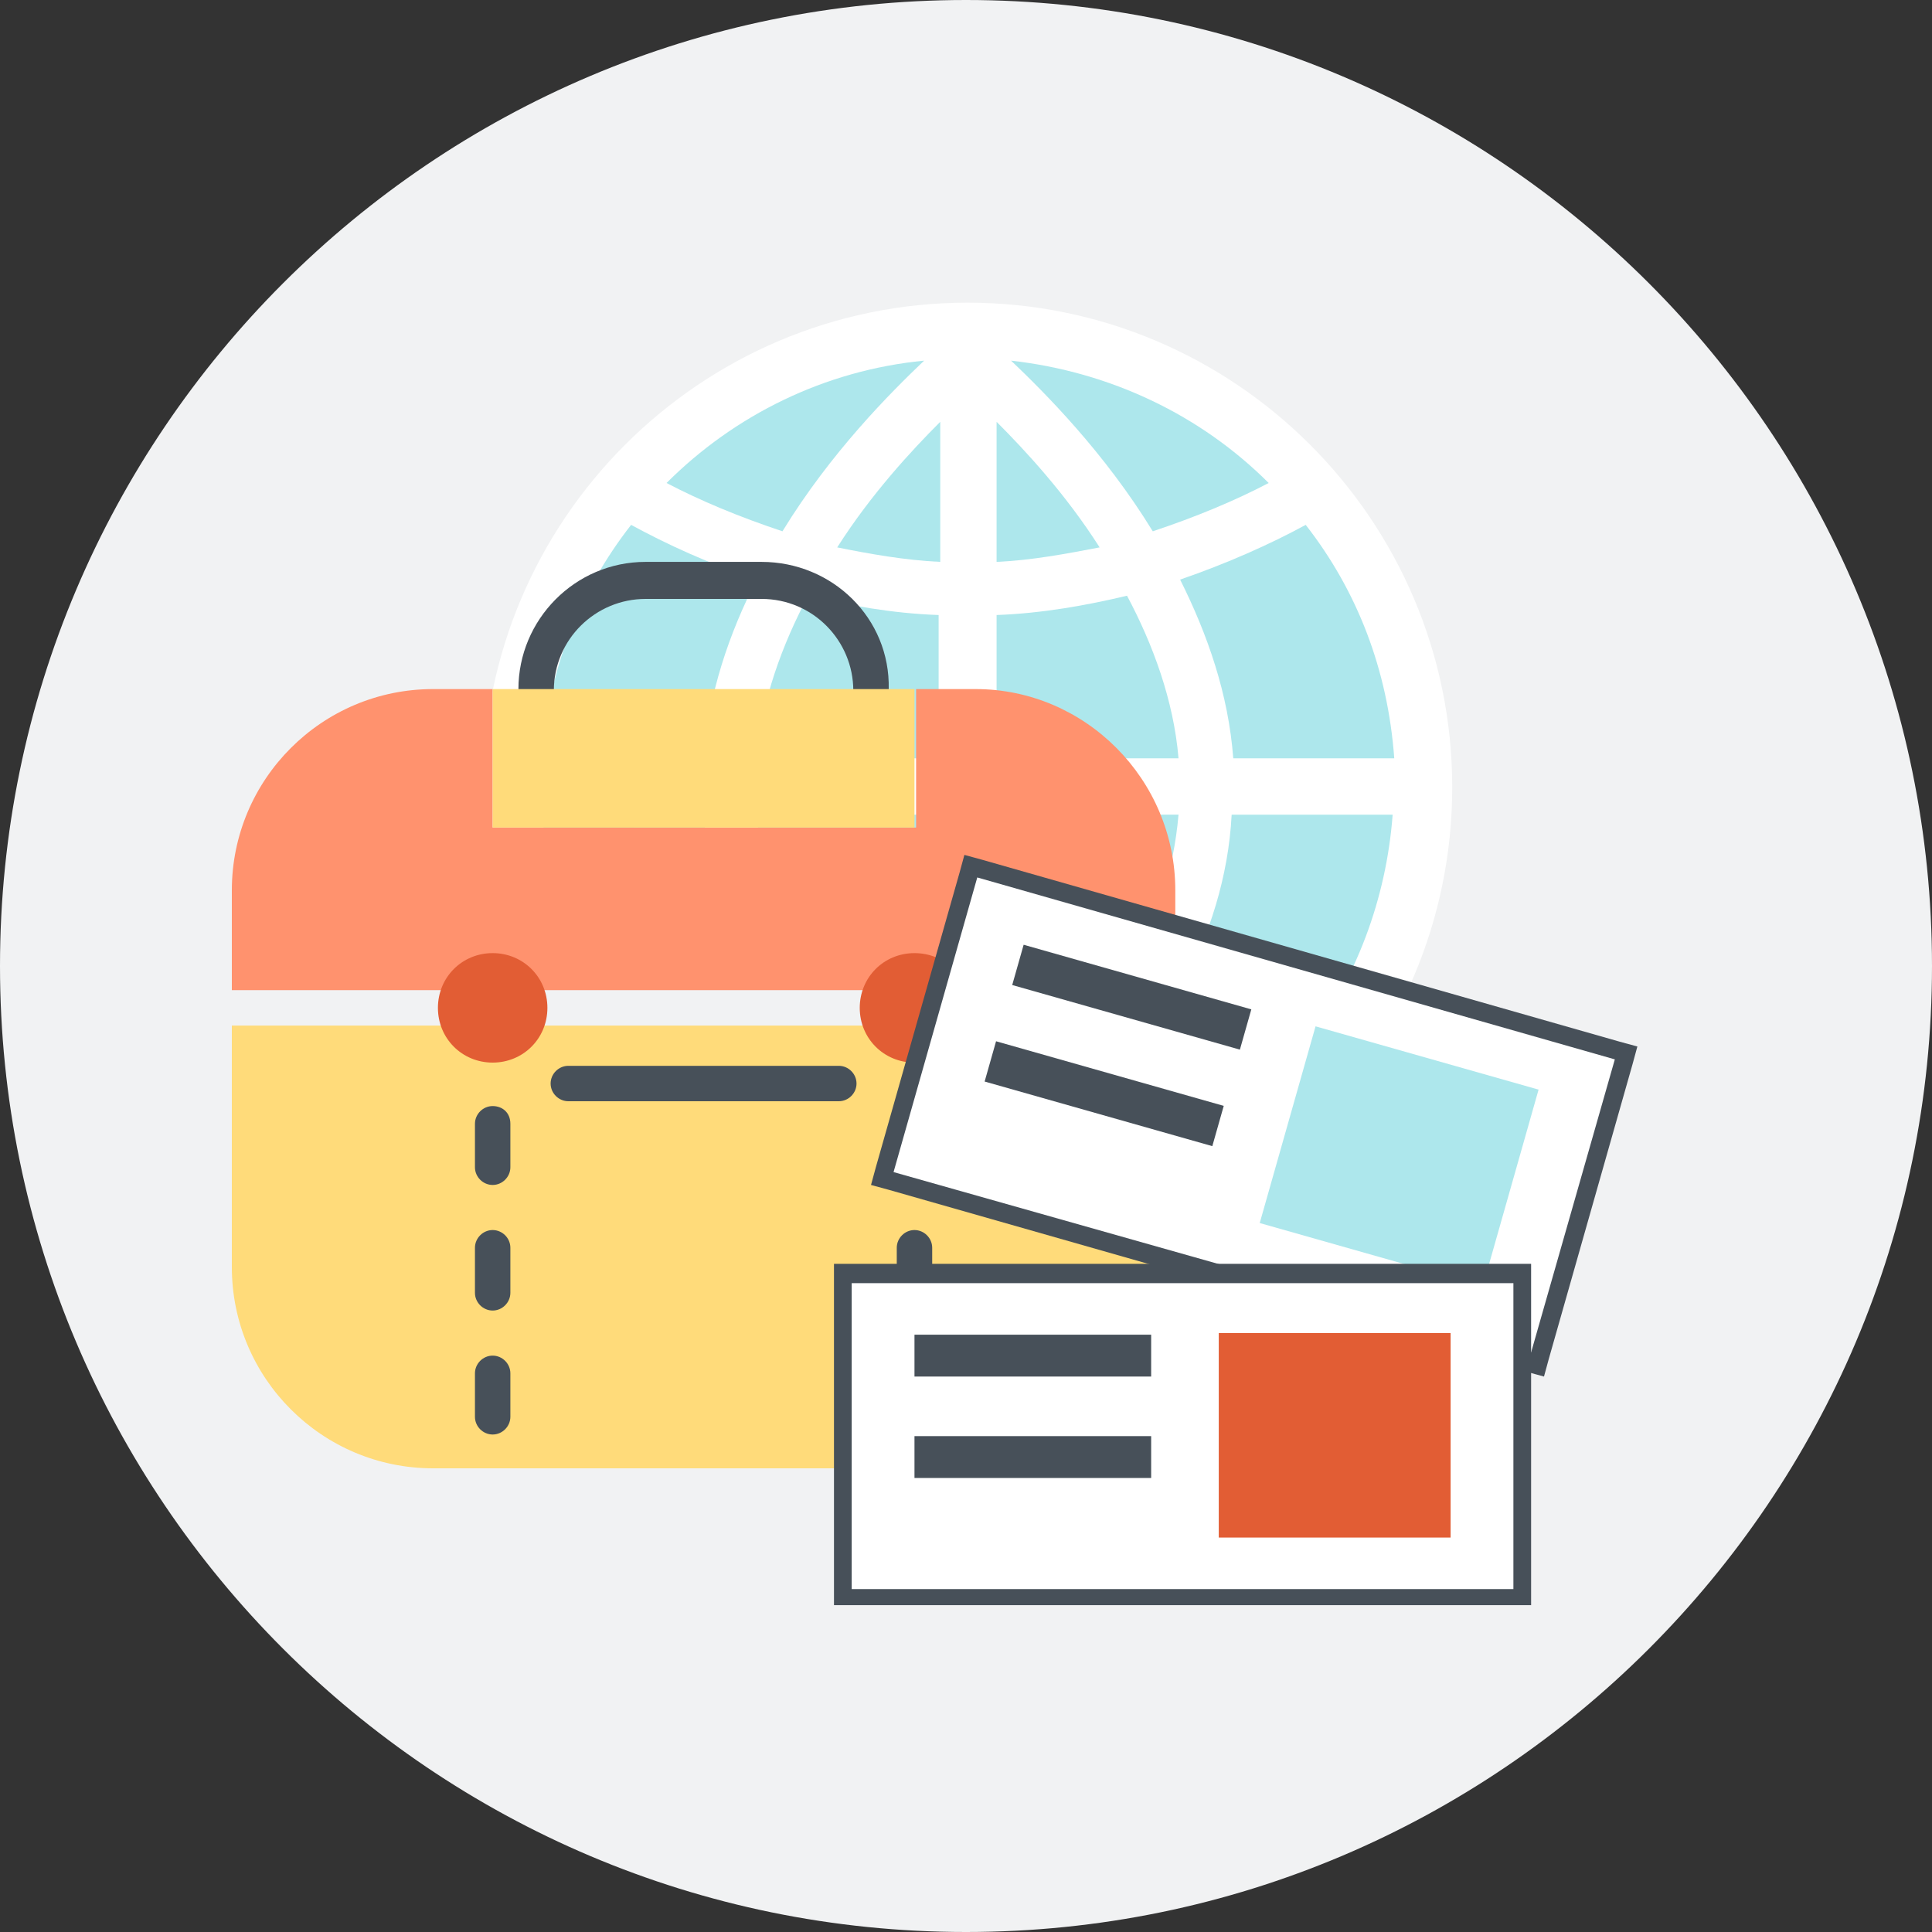
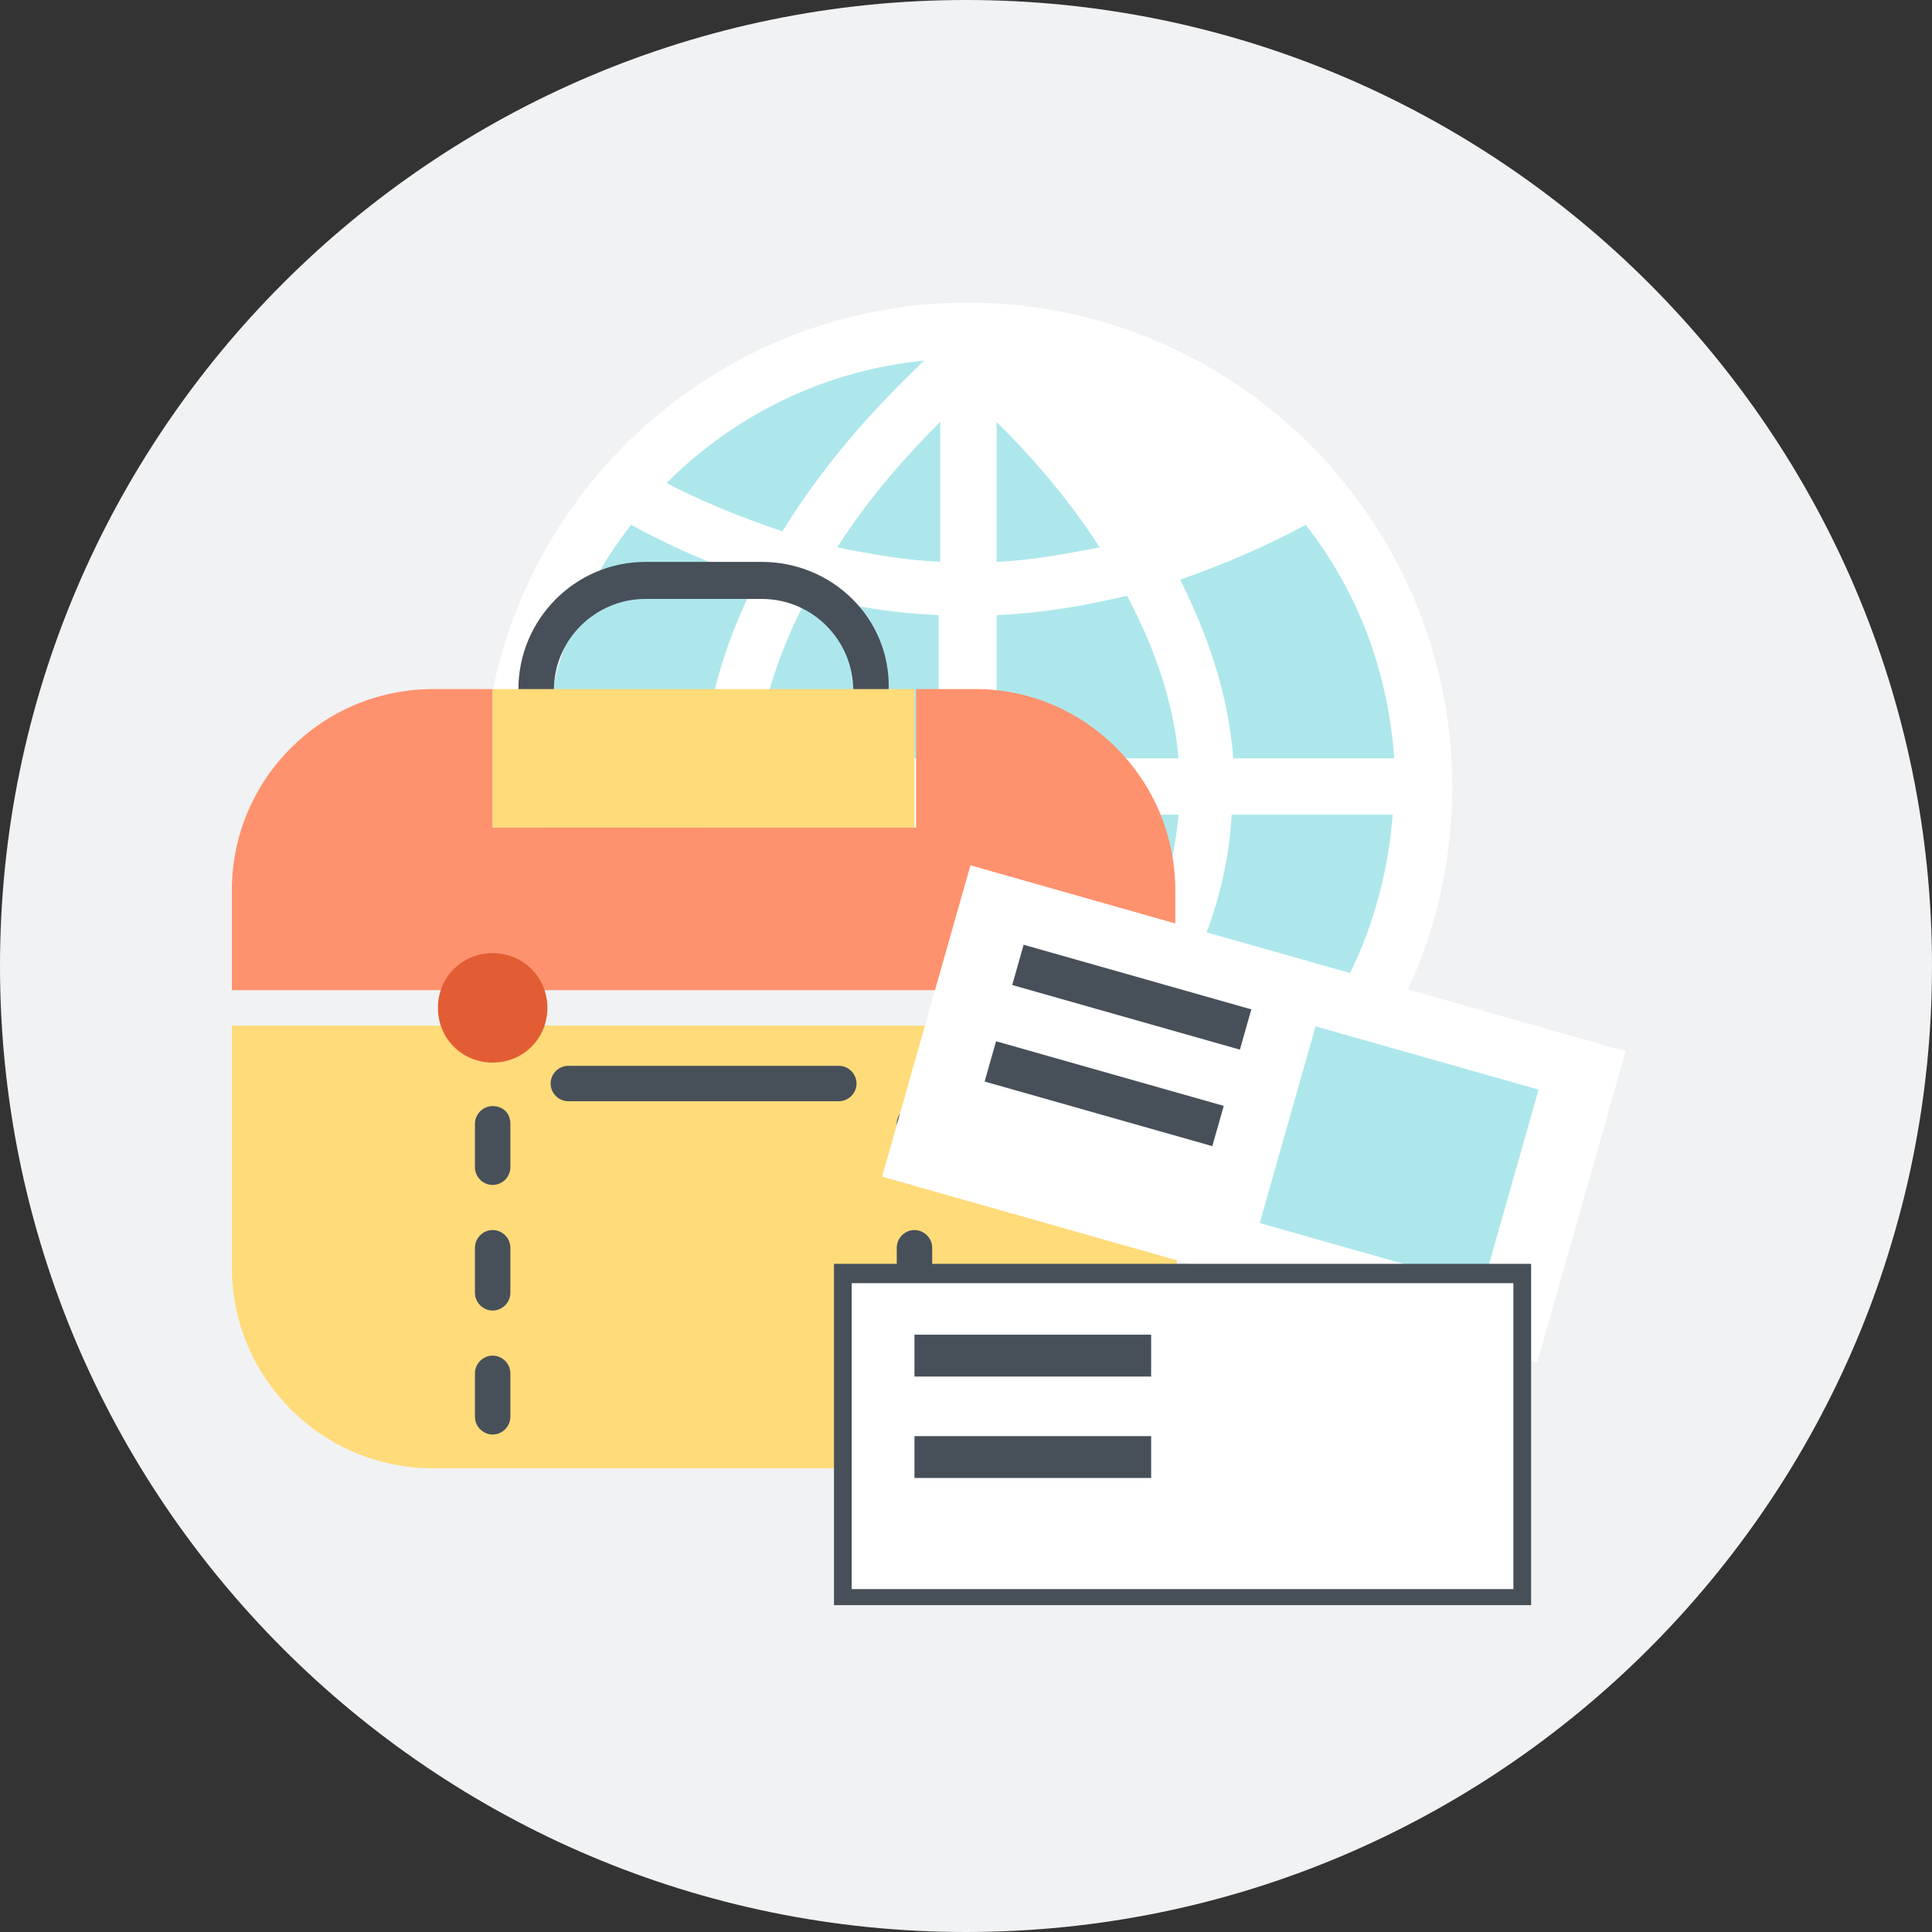
<svg xmlns="http://www.w3.org/2000/svg" version="1.1" id="Layer_1" x="0px" y="0px" viewBox="0 0 120 120" style="enable-background:new 0 0 120 120;" xml:space="preserve">
  <rect x="0" y="0" width="120" height="120" fill="#333333" stroke="none" />
  <style type="text/css">
	.st0{fill:#F1F2F3;}
	.st1{fill:#FFFFFF;}
	.st2{fill:#ADE7EC;}
	.st3{fill:#475059;}
	.st4{fill:#FFDB7A;}
	.st5{fill:#FF926E;}
	.st6{fill:#E25D34;}
</style>
  <g>
    <path class="st0" d="M60,0C26.9,0,0,26.9,0,60c0,33.1,26.9,60,60,60c33.1,0,60-26.9,60-60C120,26.9,93.1,0,60,0z" />
    <g>
      <path class="st1" d="M60.1,18.8C43.5,18.8,30,32.3,30,48.9C30,65.5,43.5,79,60.1,79c16.6,0,30.1-13.5,30.1-30.1    C90.2,32.3,76.7,18.8,60.1,18.8z" />
      <g>
-         <path class="st2" d="M50,60.4c2.6-0.7,5.4-1.1,8.3-1.3v-8.5H47C47.3,54.1,48.5,57.4,50,60.4z" />
        <path class="st2" d="M48.4,64.4c-2.7,0.9-5.2,2-7.2,3.1c4.2,4.3,9.9,7.2,16.2,7.8C55.3,73.3,51.5,69.4,48.4,64.4z" />
        <path class="st2" d="M61.9,38.2v8.9h11.3C72.9,43.5,71.6,40,70,37C67.5,37.6,64.7,38.1,61.9,38.2z" />
        <path class="st2" d="M33.7,47.1h10c0.3-4,1.6-7.8,3.3-11.1c-3-1-5.6-2.2-7.8-3.4C36,36.7,34,41.7,33.7,47.1z" />
        <path class="st2" d="M48.6,33c3-4.9,6.7-8.6,8.8-10.6c-6.2,0.6-11.8,3.4-16,7.6C43.5,31.1,45.9,32.1,48.6,33z" />
-         <path class="st2" d="M71.6,33c2.7-0.9,5.1-1.9,7.2-3c-4.2-4.2-9.8-6.9-16-7.6C64.9,24.4,68.6,28.1,71.6,33z" />
        <path class="st2" d="M73.3,36c1.7,3.4,3,7.1,3.3,11.1h10c-0.4-5.5-2.3-10.4-5.5-14.5C78.9,33.8,76.2,35,73.3,36z" />
        <path class="st2" d="M58.4,71.5v-9.1c-2.3,0.1-4.5,0.5-6.6,1C54,66.9,56.5,69.7,58.4,71.5z" />
        <path class="st2" d="M61.9,59.1c2.9,0.1,5.7,0.6,8.3,1.3c1.6-3,2.7-6.3,3-9.8H61.9V59.1z" />
        <path class="st2" d="M61.9,71.5c1.9-1.9,4.4-4.7,6.6-8.1c-2.1-0.5-4.3-0.9-6.6-1V71.5z" />
        <path class="st2" d="M73.4,61.4c3,1,5.7,2.3,7.8,3.4c3-4,4.9-8.9,5.3-14.2h-10C76.3,54.5,75.1,58.1,73.4,61.4z" />
        <path class="st2" d="M33.7,50.6c0.3,5.3,2.3,10.2,5.3,14.2c2.2-1.2,4.8-2.4,7.8-3.4c-1.6-3.3-2.8-6.9-3.1-10.8H33.7z" />
        <path class="st2" d="M61.9,34.9c2.2-0.1,4.3-0.5,6.4-0.9c-2.1-3.3-4.6-6-6.4-7.8V34.9z" />
        <path class="st2" d="M62.8,75.3c6.3-0.6,12-3.5,16.2-7.8c-2.1-1.1-4.5-2.2-7.2-3.1C68.7,69.5,64.9,73.3,62.8,75.3z" />
        <path class="st2" d="M58.4,34.9v-8.7C56.6,28,54.1,30.7,52,34C54,34.4,56.2,34.8,58.4,34.9z" />
        <path class="st2" d="M47,47.1h11.3v-8.9c-2.9-0.1-5.6-0.6-8.1-1.2C48.6,40,47.3,43.5,47,47.1z" />
      </g>
    </g>
    <g>
      <path class="st3" d="M47.3,34.9h-7.2c-4.4,0-7.9,3.6-7.9,7.9c0,4.4,3.6,7.9,7.9,7.9h7.2c4.4,0,7.9-3.6,7.9-7.9    C55.3,38.4,51.7,34.9,47.3,34.9z M47.3,48.6h-7.2c-3.2,0-5.7-2.6-5.7-5.7c0-3.2,2.6-5.7,5.7-5.7h7.2c3.2,0,5.7,2.6,5.7,5.7    C53.1,46,50.5,48.6,47.3,48.6z" />
      <path class="st4" d="M14.4,78.7c0,6.9,5.6,12.5,12.5,12.5h33.7c6.9,0,12.5-5.6,12.5-12.5V62.6H14.4V78.7z" />
      <path class="st5" d="M60.6,42.8h-3.7v8.6H30.6v-8.6h-3.7c-6.9,0-12.5,5.6-12.5,12.5v7.3H73v-7.3C73,48.4,67.4,42.8,60.6,42.8z" />
      <rect x="30.6" y="42.8" class="st4" width="26.2" height="8.6" />
      <rect x="14.4" y="61.5" class="st0" width="58.6" height="2.2" />
      <path class="st6" d="M30.6,59.2c-1.9,0-3.4,1.5-3.4,3.4c0,1.9,1.5,3.4,3.4,3.4c1.9,0,3.4-1.5,3.4-3.4C34,60.7,32.5,59.2,30.6,59.2    z" />
-       <path class="st6" d="M56.8,59.2c-1.9,0-3.4,1.5-3.4,3.4c0,1.9,1.5,3.4,3.4,3.4c1.9,0,3.4-1.5,3.4-3.4    C60.3,60.7,58.7,59.2,56.8,59.2z" />
      <g>
        <g>
          <path class="st3" d="M30.6,68.7c-0.6,0-1.1,0.5-1.1,1.1v2.7c0,0.6,0.5,1.1,1.1,1.1s1.1-0.5,1.1-1.1v-2.7      C31.7,69.1,31.2,68.7,30.6,68.7z" />
        </g>
        <g>
          <path class="st3" d="M30.6,76.4c-0.6,0-1.1,0.5-1.1,1.1v2.8c0,0.6,0.5,1.1,1.1,1.1s1.1-0.5,1.1-1.1v-2.8      C31.7,76.9,31.2,76.4,30.6,76.4z" />
        </g>
        <g>
          <path class="st3" d="M30.6,84.2c-0.6,0-1.1,0.5-1.1,1.1v2.7c0,0.6,0.5,1.1,1.1,1.1s1.1-0.5,1.1-1.1v-2.7      C31.7,84.7,31.2,84.2,30.6,84.2z" />
        </g>
      </g>
      <g>
        <g>
          <path class="st3" d="M56.8,68.7c-0.6,0-1.1,0.5-1.1,1.1v2.7c0,0.6,0.5,1.1,1.1,1.1c0.6,0,1.1-0.5,1.1-1.1v-2.7      C57.9,69.1,57.4,68.7,56.8,68.7z" />
        </g>
        <g>
          <path class="st3" d="M56.8,76.4c-0.6,0-1.1,0.5-1.1,1.1v2.8c0,0.6,0.5,1.1,1.1,1.1c0.6,0,1.1-0.5,1.1-1.1v-2.8      C57.9,76.9,57.4,76.4,56.8,76.4z" />
        </g>
        <g>
          <path class="st3" d="M56.8,84.2c-0.6,0-1.1,0.5-1.1,1.1v2.7c0,0.6,0.5,1.1,1.1,1.1c0.6,0,1.1-0.5,1.1-1.1v-2.7      C57.9,84.7,57.4,84.2,56.8,84.2z" />
        </g>
      </g>
      <g>
        <path class="st3" d="M52.1,66.2H35.3c-0.6,0-1.1,0.5-1.1,1.1c0,0.6,0.5,1.1,1.1,1.1h16.8c0.6,0,1.1-0.5,1.1-1.1     C53.2,66.7,52.7,66.2,52.1,66.2z" />
      </g>
    </g>
    <g>
      <g>
        <rect x="67.9" y="48.1" transform="matrix(0.273 -0.962 0.962 0.273 -10.021 125.271)" class="st1" width="20.1" height="42.3" />
-         <path class="st3" d="M61,53.4l-1.1-0.3l-0.3,1.1l-5.2,18.3l-0.3,1.1l1.1,0.3l39.6,11.3l1.1,0.3l0.3-1.1l5.2-18.3l0.3-1.1     l-1.1-0.3L61,53.4z M95.1,84L55.5,72.8l5.2-18.3l39.6,11.3L95.1,84z" />
      </g>
      <g>
        <rect x="80.6" y="64.6" transform="matrix(0.273 -0.962 0.962 0.273 -5.905 135.866)" class="st2" width="12.7" height="14.4" />
        <rect x="69.1" y="54.6" transform="matrix(0.273 -0.962 0.962 0.273 -8.519 112.75)" class="st3" width="2.6" height="14.7" />
        <rect x="67.4" y="60.6" transform="matrix(0.273 -0.962 0.962 0.273 -15.54 115.471)" class="st3" width="2.6" height="14.7" />
      </g>
    </g>
    <g>
      <g>
        <rect x="52.3" y="79.1" class="st1" width="42.3" height="20.1" />
        <path class="st3" d="M52.9,78.5h-1.1v1.1v19v1.1h1.1H94h1.1v-1.1v-19v-1.1H94H52.9z M94,98.7H52.9v-19H94V98.7z" />
      </g>
      <g>
-         <rect x="75.7" y="82.8" class="st6" width="14.4" height="12.7" />
        <rect x="56.8" y="82.9" class="st3" width="14.7" height="2.6" />
        <rect x="56.8" y="89.2" class="st3" width="14.7" height="2.6" />
      </g>
    </g>
  </g>
</svg>